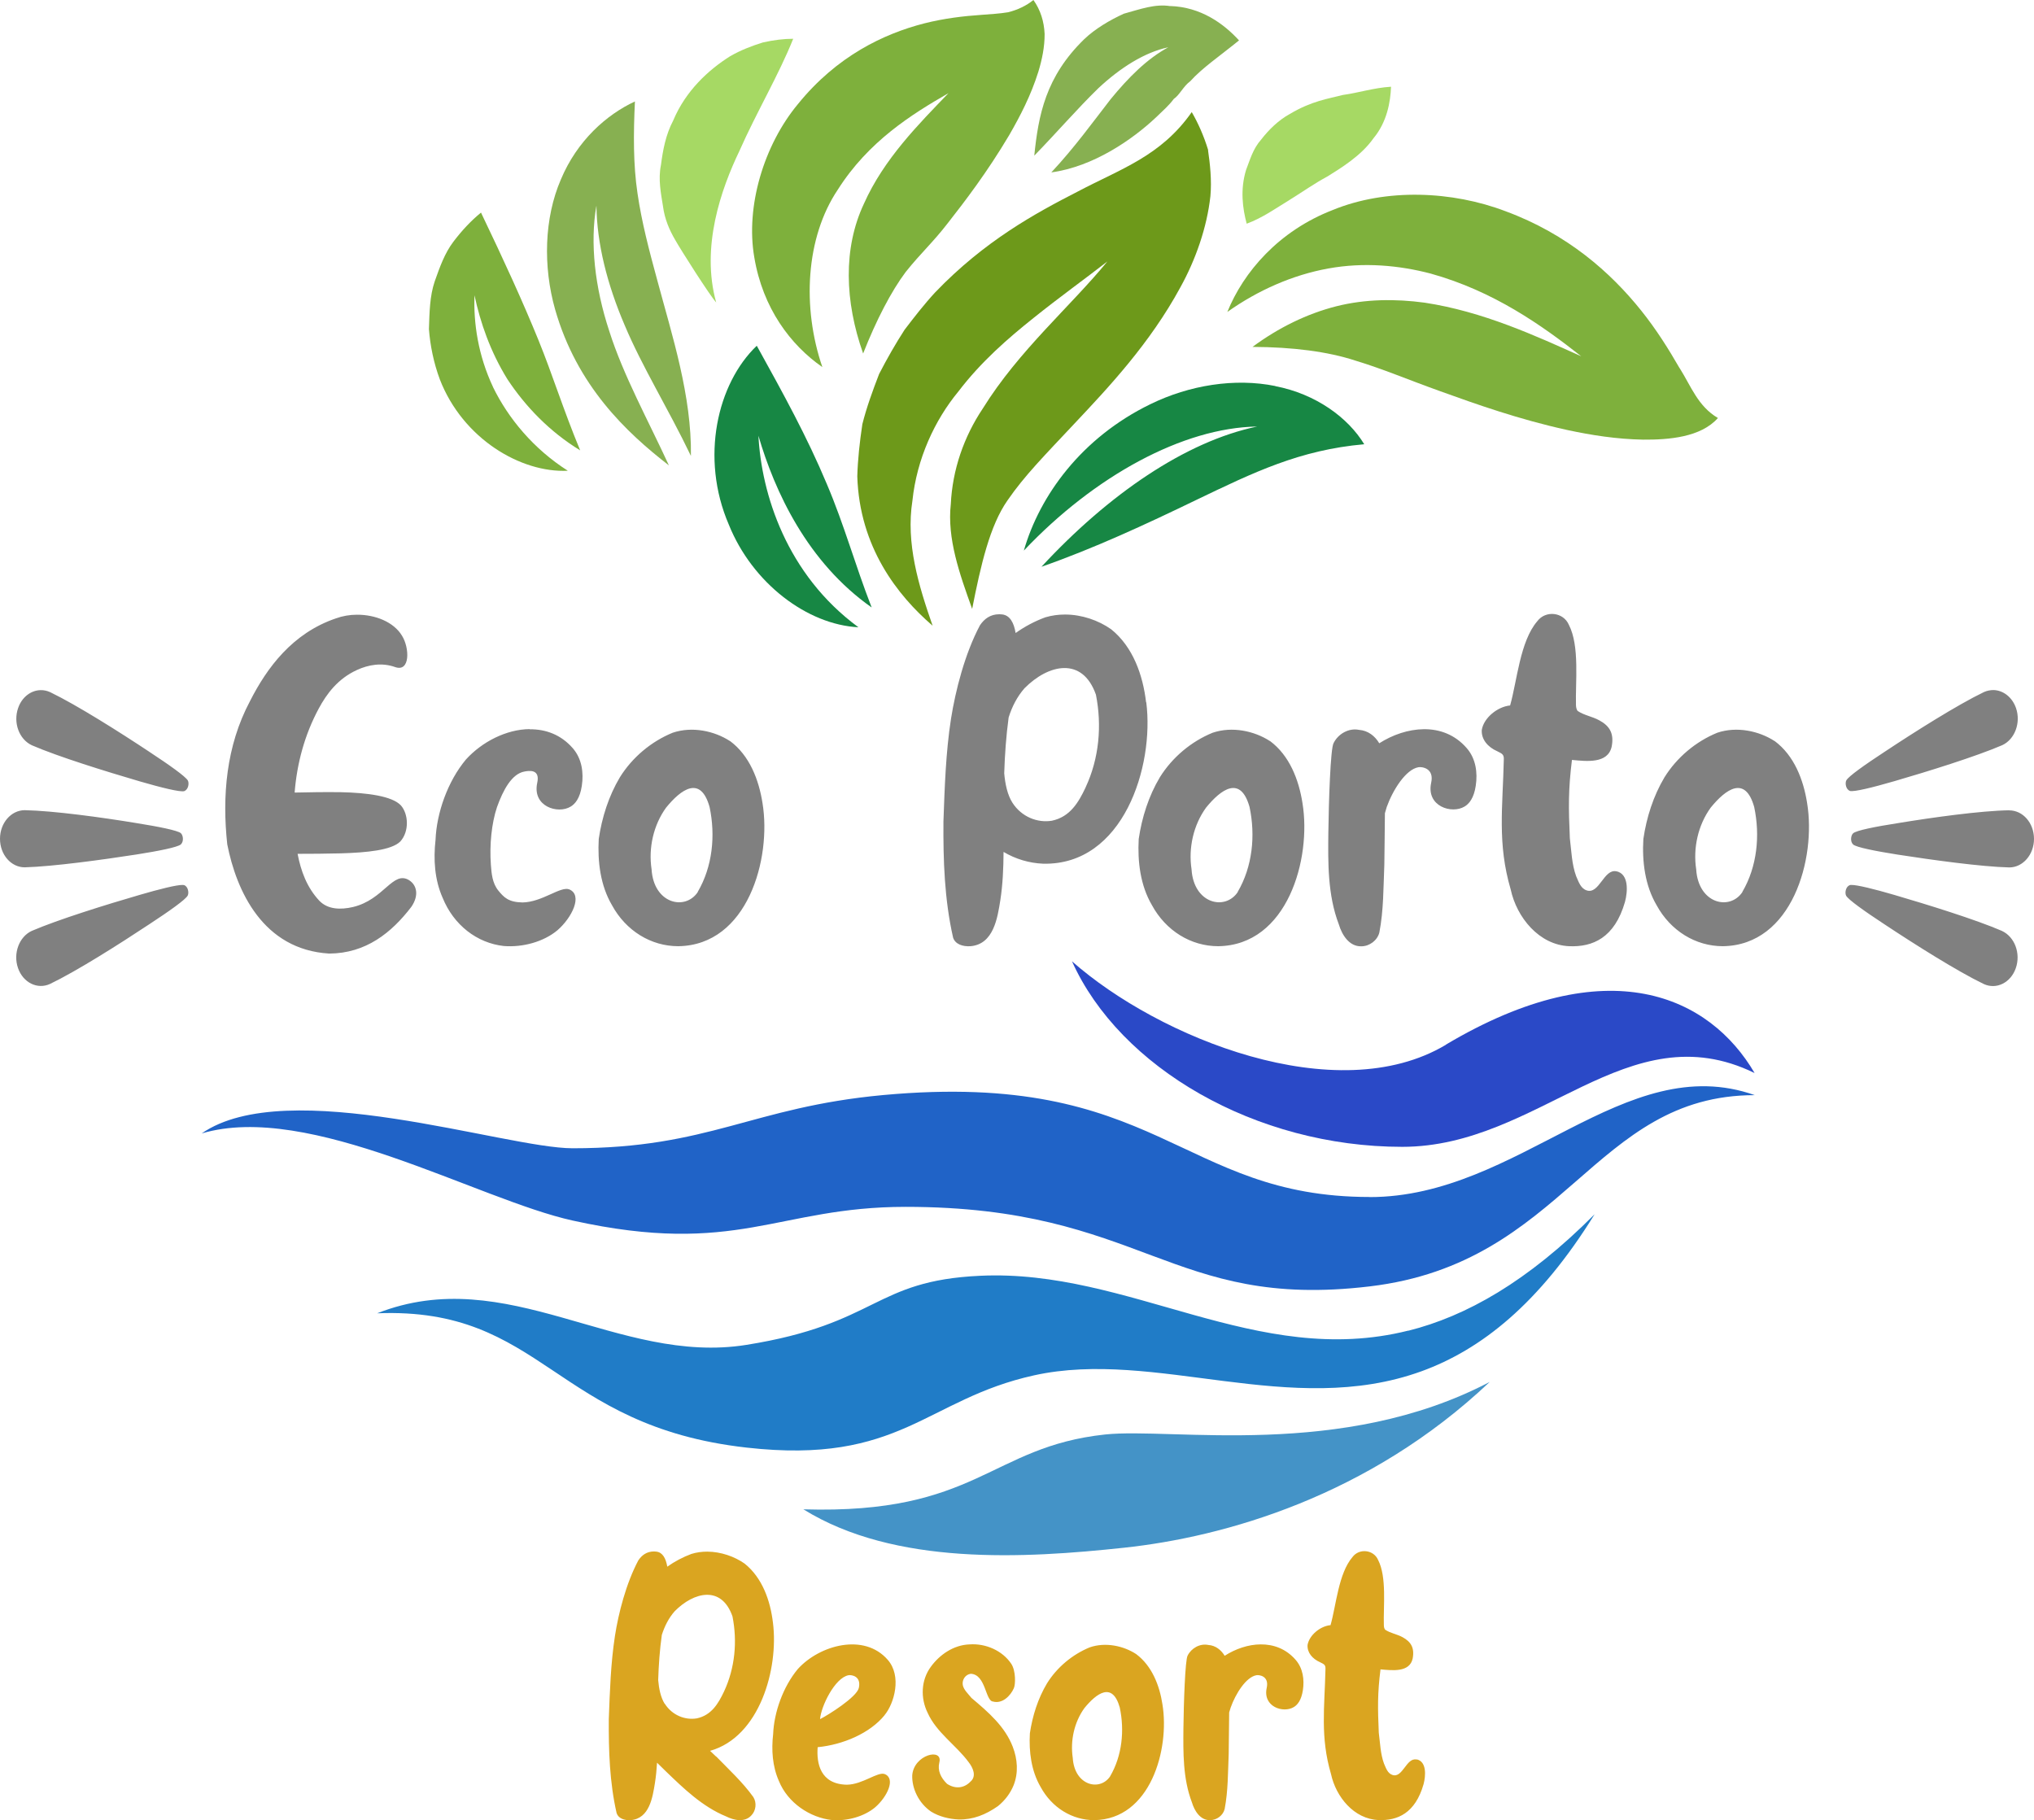
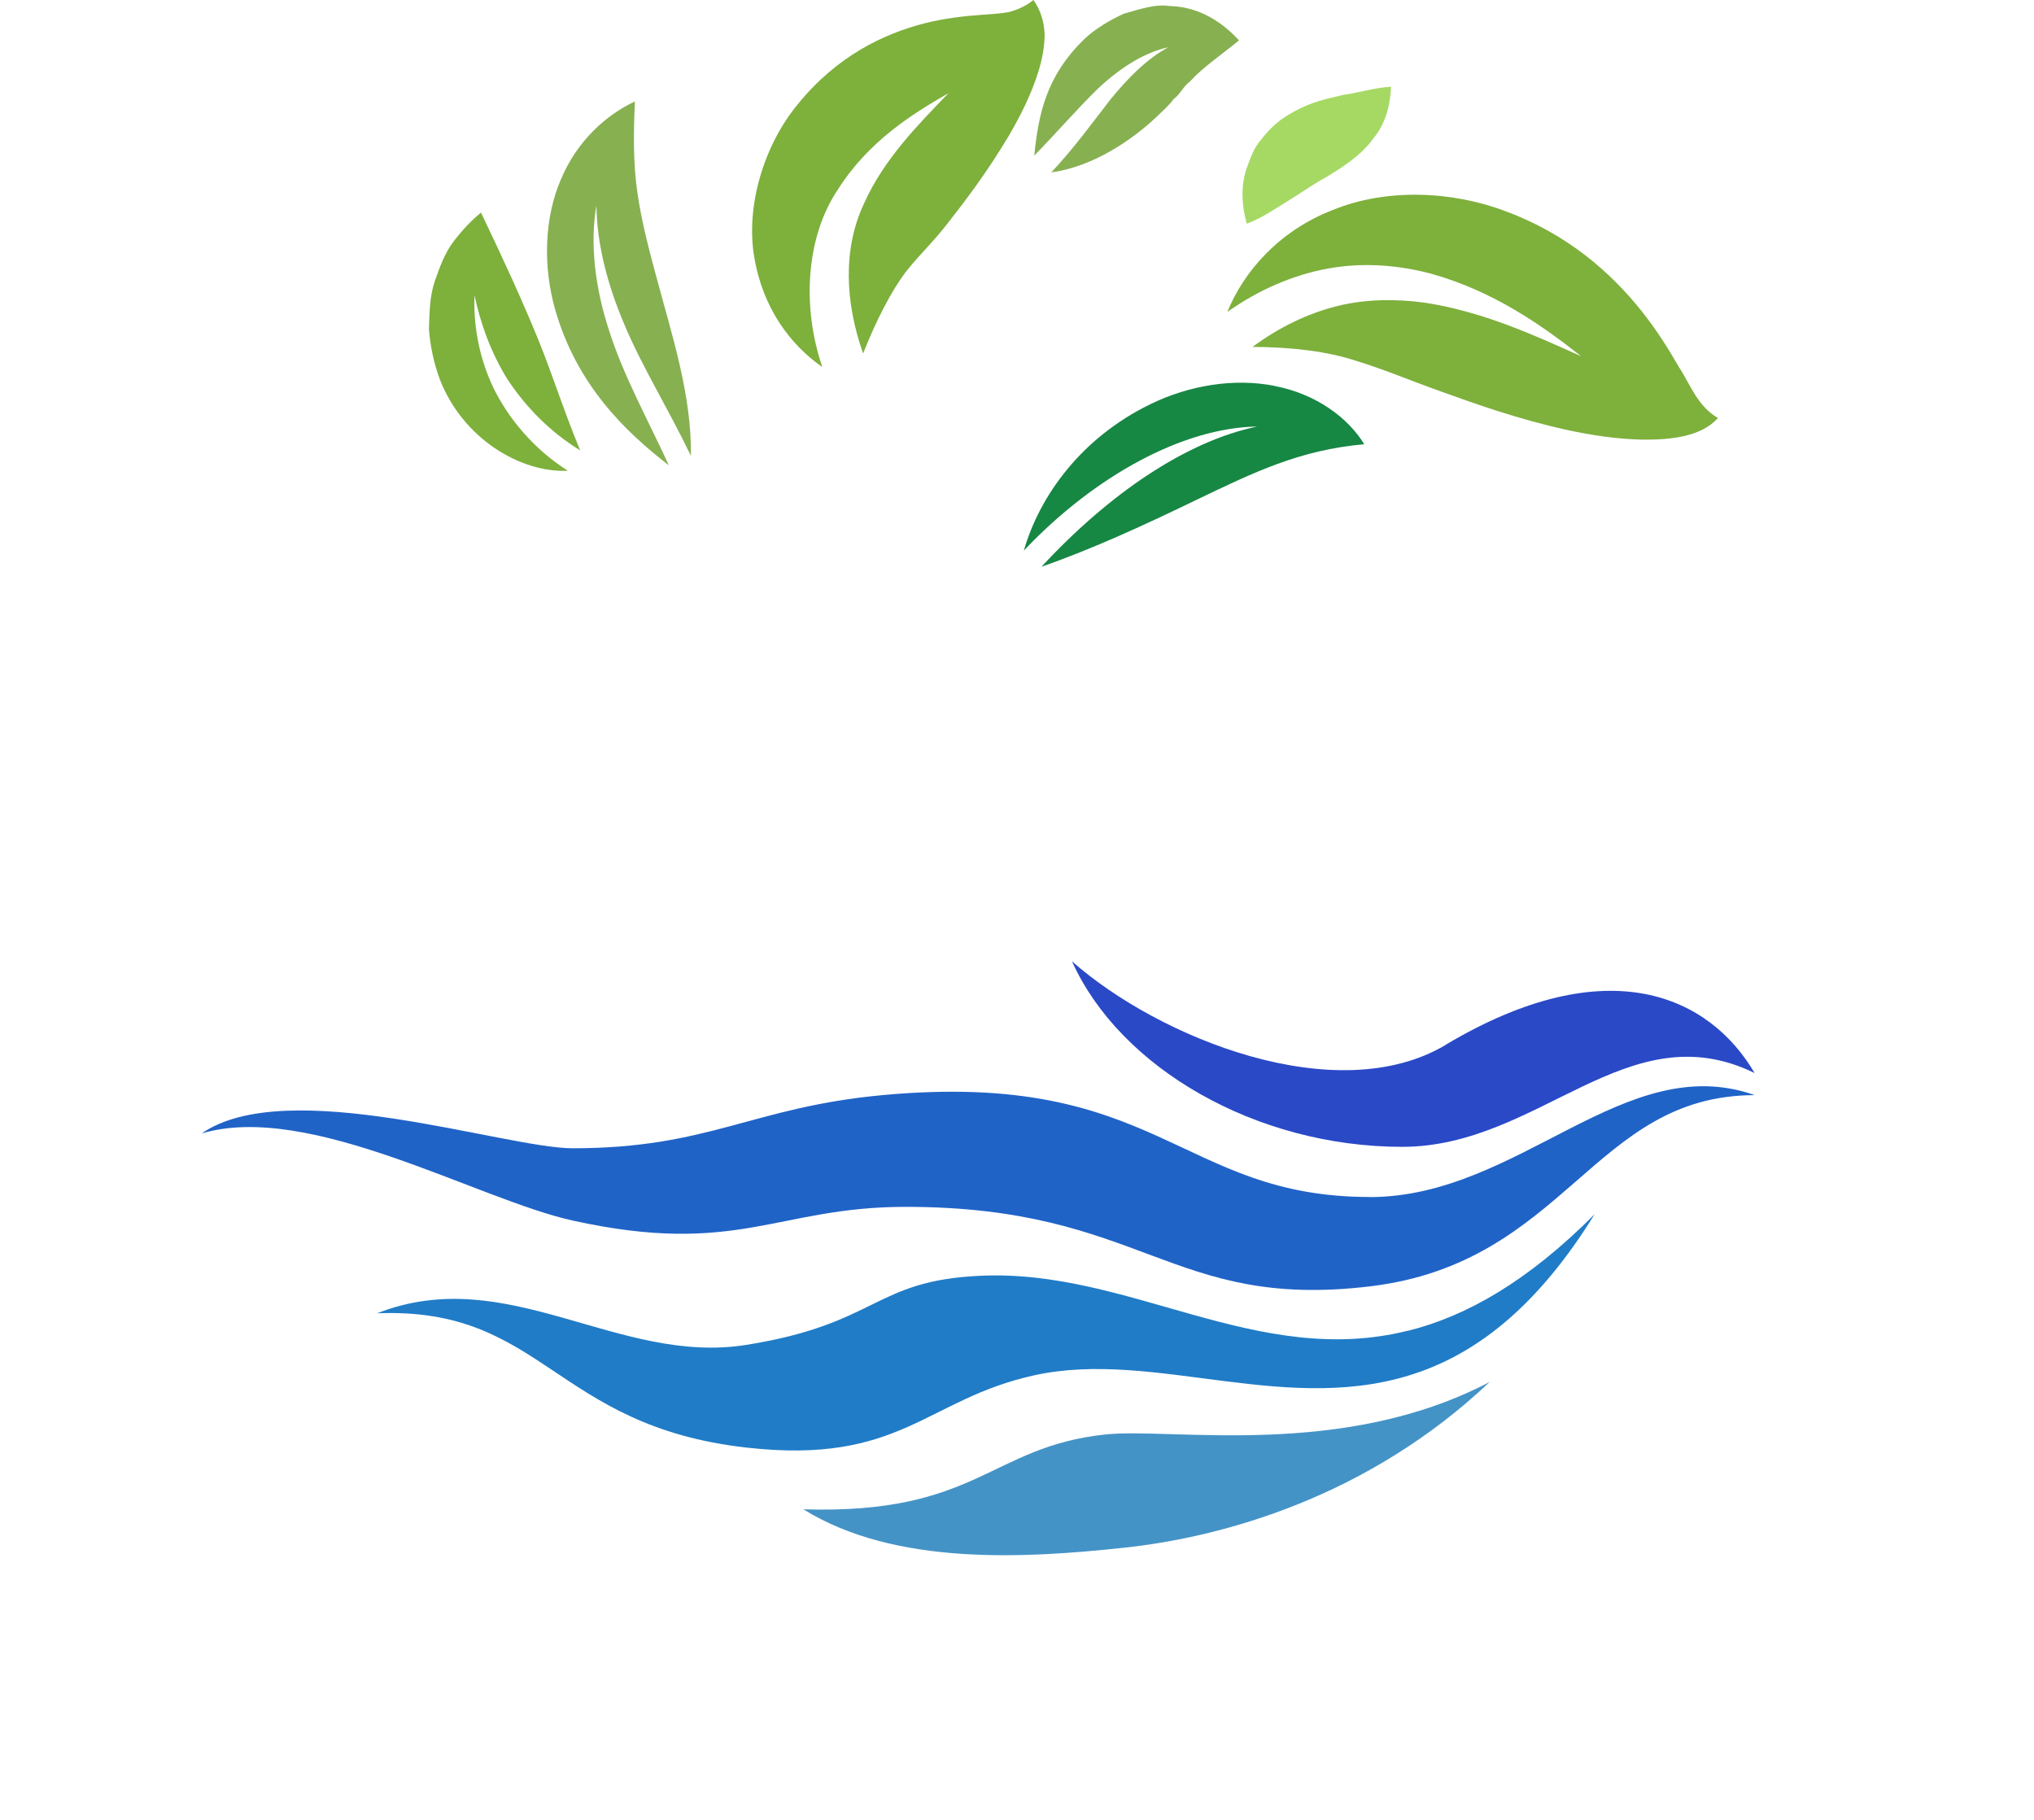
<svg xmlns="http://www.w3.org/2000/svg" viewBox="0 0 212.49 190.16">
  <defs>
    <style>
      .cls-1 {
        fill: #a6d964;
      }

      .cls-2 {
        fill: #daa520;
      }

      .cls-3 {
        fill: #6d991a;
      }

      .cls-4 {
        isolation: isolate;
      }

      .cls-5 {
        fill: #7eb03c;
      }

      .cls-6 {
        fill: #2063c7;
      }

      .cls-7 {
        fill: #207cc7;
      }

      .cls-8 {
        fill: #87b051;
      }

      .cls-9 {
        fill: #4493c7;
      }

      .cls-10 {
        fill: #178744;
      }

      .cls-11 {
        fill: #2a49c7;
      }

      .cls-12 {
        fill: gray;
      }
    </style>
  </defs>
  <g id="_Path_" data-name="&amp;lt;Path&amp;gt;" class="cls-4">
    <g id="_Path_-2" data-name="&amp;lt;Path&amp;gt;">
-       <path class="cls-3" d="M126.22,15.69c-.47-1.54-1.08-2.88-1.72-3.98-3.22,4.61-7.45,5.94-11.87,8.28-4.47,2.29-9.77,5.17-14.94,10.56-1.12,1.21-2.19,2.59-3.19,3.9-.97,1.5-1.86,3.07-2.66,4.62-.68,1.76-1.31,3.49-1.75,5.24-.28,1.86-.48,3.7-.53,5.45.23,7.38,4.18,12.43,7.87,15.61-1.47-4.21-2.81-8.62-2.11-13.07.46-4.37,2.32-8.4,4.8-11.4,2.38-3.12,5.17-5.54,7.85-7.68,2.69-2.16,5.32-4.04,7.72-5.91-3.85,4.7-9.26,9.31-13.02,15.37-1.98,2.96-3.17,6.4-3.34,9.98-.4,3.59.91,7.29,2.23,10.95.91-4.62,1.85-8.7,3.69-11.33,1.79-2.6,3.84-4.66,7-8.03,3.56-3.78,7.88-8.37,11.06-14.23,1.59-2.87,2.78-6.25,3.14-9.53.15-1.66-.04-3.38-.25-4.81Z" />
-     </g>
+       </g>
  </g>
  <g id="_Path_-3" data-name="&amp;lt;Path&amp;gt;" class="cls-4">
    <g id="_Path_-4" data-name="&amp;lt;Path&amp;gt;">
      <path class="cls-5" d="M107.96,0c-.74.61-1.71,1.05-2.64,1.28-.92.15-1.83.2-2.76.27-1.89.13-3.9.36-6.03.9-4.19,1.08-9.09,3.39-13.16,8.41-3.58,4.3-5.49,10.72-4.57,16.02.89,5.33,3.79,9.16,7.11,11.47-2.13-6.22-1.75-13.52,1.61-18.53,3.2-5.05,7.71-7.87,11.57-10.09-3.1,3.22-6.76,6.88-8.84,11.56-2.18,4.64-2.01,10.18-.08,15.64,1.38-3.51,2.95-6.52,4.45-8.52,1.6-2,2.83-3.07,4.38-5.08,1.78-2.27,4.12-5.32,6.44-9.23,1.13-1.96,2.26-4.13,3.04-6.62.38-1.26.66-2.59.65-3.94-.06-1.3-.43-2.5-1.17-3.54Z" />
    </g>
  </g>
  <g id="_Path_-5" data-name="&amp;lt;Path&amp;gt;" class="cls-4">
    <g id="_Path_-6" data-name="&amp;lt;Path&amp;gt;">
      <path class="cls-5" d="M175.47,38.47c-1.14-1.98-2.41-4.02-4.02-6.03-3.19-3.98-7.69-7.98-14.16-10.37-5.55-2.12-12.46-2.43-18.06-.13-5.64,2.18-9.33,6.48-11.01,10.65,3.18-2.26,6.83-3.87,10.54-4.54,3.73-.68,7.42-.33,10.7.53,6.6,1.84,11.6,5.4,15.73,8.64-4.79-2.15-10.28-4.68-16.36-5.6-3.03-.41-6.19-.39-9.24.38-3.06.78-6.02,2.23-8.74,4.24,4.19.02,7.85.48,10.77,1.44,2.93.89,5.43,1.97,8.81,3.18,3.82,1.38,8.28,2.96,13.29,4.06,2.51.54,5.16.96,7.93,1.01,2.68.02,6.03-.24,7.82-2.26-2.09-1.23-2.8-3.31-3.99-5.2Z" />
    </g>
  </g>
  <g id="_Path_-7" data-name="&amp;lt;Path&amp;gt;" class="cls-4">
    <g id="_Path_-8" data-name="&amp;lt;Path&amp;gt;">
      <path class="cls-10" d="M133.24,40.33c-4.23-.86-8.99-.1-13.07,1.9-7.19,3.5-11.56,9.55-13.21,15.29,7.37-7.79,16.62-12.84,24.37-12.96-7.49,1.56-15.55,7.11-22.53,14.65,5.44-1.9,10.88-4.42,16.15-6.97,6.04-2.9,10.81-5.23,17.57-5.83-1.68-2.77-5.04-5.25-9.29-6.07Z" />
    </g>
  </g>
  <g id="_Path_-9" data-name="&amp;lt;Path&amp;gt;" class="cls-4">
    <g id="_Path_-10" data-name="&amp;lt;Path&amp;gt;">
      <path class="cls-8" d="M122.26.64c-1.6-.26-3.17.33-4.85.79-1.46.66-3.02,1.59-4.14,2.66-4.04,3.93-4.79,7.95-5.22,12.17,2.33-2.39,4.47-4.88,6.7-7.05,2.28-2.13,4.83-3.75,7.3-4.27-2.22,1.2-4.15,3.14-6.03,5.43-1.84,2.37-3.76,5.04-6.19,7.64,4.41-.6,8.49-3.44,10.96-5.77.73-.71,1.3-1.19,1.84-1.91.6-.4,1.01-1.34,1.71-1.84,1.25-1.39,3.07-2.62,5.1-4.27-1.6-1.75-3.99-3.49-7.19-3.59Z" />
    </g>
  </g>
  <g id="_Path_-11" data-name="&amp;lt;Path&amp;gt;" class="cls-4">
    <g id="_Path_-12" data-name="&amp;lt;Path&amp;gt;">
      <path class="cls-8" d="M62.31,21.53c.05,3.91,1.11,8.16,2.96,12.47,1.83,4.35,4.5,8.61,6.91,13.63.09-6.27-1.96-12.56-3.49-18.26-.9-3.3-1.65-6.16-2.09-9.17-.45-3.01-.43-6.21-.27-9.6-2.96,1.37-6.04,4.09-7.74,8.16-1.74,4.03-1.87,9.07-.6,13.56,2.28,7.98,7.42,12.84,11.89,16.3-2.18-4.74-4.76-9.4-6.23-14.03-1.52-4.61-2.02-9.22-1.35-13.07Z" />
    </g>
  </g>
  <g id="_Path_-13" data-name="&amp;lt;Path&amp;gt;" class="cls-4">
    <g id="_Path_-14" data-name="&amp;lt;Path&amp;gt;">
      <path class="cls-5" d="M51.51,40.44c-1.57-3.33-2.05-6.71-1.94-9.59.6,2.82,1.65,5.88,3.44,8.77,1.87,2.83,4.39,5.47,7.6,7.43-1.8-4.35-2.89-7.91-4.35-11.5-1.67-4.1-3.6-8.31-6.01-13.34-1.02.83-1.99,1.86-2.89,3.05-.9,1.19-1.41,2.62-1.95,4.15-.52,1.54-.54,3.22-.6,4.97.13,1.72.5,3.54,1.14,5.26,2.4,6.19,8.46,9.78,13.37,9.54-3.58-2.28-6.22-5.47-7.82-8.75Z" />
    </g>
  </g>
  <g id="_Path_-15" data-name="&amp;lt;Path&amp;gt;" class="cls-4">
    <g id="_Path_-16" data-name="&amp;lt;Path&amp;gt;">
      <path class="cls-1" d="M140.29,9.92c-1.54.4-3.25.62-5.55,1.99-1.18.65-2.17,1.62-2.98,2.66-.88.99-1.18,2.15-1.58,3.17-.64,2.08-.36,4.05.06,5.63,1.66-.61,3.09-1.64,4.52-2.51,1.48-.92,2.5-1.66,3.94-2.44,1.37-.86,3.49-2.13,4.79-3.98,1.41-1.7,1.77-3.79,1.83-5.38-1.8.11-3.36.63-5.03.86Z" />
    </g>
  </g>
  <g id="_Path_-17" data-name="&amp;lt;Path&amp;gt;" class="cls-4">
    <g id="_Path_-18" data-name="&amp;lt;Path&amp;gt;">
-       <path class="cls-1" d="M82.87,4.05c-.98,0-2.05.13-3.19.39-1.08.34-2.28.78-3.43,1.45-2.23,1.41-4.62,3.59-5.92,6.7-.79,1.49-1.08,3.11-1.28,4.64-.31,1.51,0,2.98.21,4.31.17,1.34.68,2.51,1.28,3.53.57,1.02,3.63,5.83,4.28,6.53-1.62-5.79.51-11.84,2.43-15.84,1.78-4.03,4.11-7.94,5.61-11.7Z" />
-     </g>
+       </g>
  </g>
  <g id="_Path_-19" data-name="&amp;lt;Path&amp;gt;" class="cls-4">
    <g id="_Path_-20" data-name="&amp;lt;Path&amp;gt;">
-       <path class="cls-10" d="M79.22,45.48c1.71,5.88,5.14,13.28,11.84,17.98-1.76-4.53-2.85-8.59-4.68-12.89-2.07-4.94-4.52-9.39-7.32-14.45-4.12,3.93-5.94,11.69-2.92,18.69,2.47,6.13,8.2,10.45,13.54,10.72-7.52-5.52-10.14-13.96-10.45-20.05Z" />
-     </g>
+       </g>
  </g>
  <g id="_Path_-21" data-name="&amp;lt;Path&amp;gt;" class="cls-4">
    <g id="_Path_-22" data-name="&amp;lt;Path&amp;gt;">
      <path class="cls-6" d="M143.09,125.05c-19.88,0-22.04-13.29-50.82-10.65-13.75,1.27-18.13,5.56-32.45,5.56-7.05,0-29.83-7.74-38.75-1.55,11.27-3.35,28.86,6.92,38.75,9.1,17.19,3.8,21.35-1.43,34.79-1.43,24.85,0,27.6,10.8,48.48,8.31,20.51-2.44,23.33-19.98,40.23-19.98-13.61-4.82-24.6,10.65-40.23,10.65Z" />
    </g>
  </g>
  <g id="_Path_-23" data-name="&amp;lt;Path&amp;gt;" class="cls-4">
    <g id="_Path_-24" data-name="&amp;lt;Path&amp;gt;">
      <path class="cls-7" d="M147.12,139.01c-15.86,3.98-29.1-6.46-44.71-5.73-11.2.51-10.65,5.02-24.44,7.22-13.45,2.15-24.97-8.65-38.57-3.3,17.37-.69,18.43,11.76,38.59,14.03,16.12,1.82,18.71-5.05,30.05-7.55,12.65-2.79,26.81,4.54,40.48-.43,6.18-2.25,12.27-7.02,18.07-16.4-7.04,7.08-13.45,10.66-19.46,12.17Z" />
    </g>
  </g>
  <g id="_Path_-25" data-name="&amp;lt;Path&amp;gt;" class="cls-4">
    <g id="_Path_-26" data-name="&amp;lt;Path&amp;gt;">
      <path class="cls-9" d="M115.46,149.86c-12.06,1.29-13.35,8.37-31.53,7.82,9.55,5.92,23.07,5.13,33.51,4.01,10.44-1.12,25.53-5.34,38.19-17.32-15.47,8.12-33.16,4.75-40.16,5.49Z" />
    </g>
  </g>
  <g id="_Path_-27" data-name="&amp;lt;Path&amp;gt;" class="cls-4">
    <g id="_Path_-28" data-name="&amp;lt;Path&amp;gt;">
      <path class="cls-11" d="M151.05,109.15c-11.43,6.81-30-.72-39.06-8.72,4.99,11.1,19.17,19.38,34.5,19.38,14.34,0,23.52-14.2,36.81-7.71-4.65-7.96-15.24-13.09-32.26-2.96Z" />
    </g>
  </g>
  <g id="Resort" class="cls-4">
    <g id="Resort-2" data-name="Resort">
-       <path class="cls-2" d="M74.8,183.5c-.24-.23-.43-.42-.62-.59,5.18-1.45,7.18-8.58,6.57-13.38-.27-2.29-1.1-4.69-2.96-6.18-1.07-.75-2.48-1.24-3.9-1.25-.56,0-1.12.07-1.66.24-.89.33-1.74.78-2.52,1.33-.15-.88-.49-1.49-1.13-1.57-.09,0-.17-.01-.25-.02h0c-.77,0-1.28.39-1.65.94-1.28,2.42-2.07,5.51-2.44,7.9-.44,2.87-.53,5.79-.64,8.67-.02,3.29.08,6.6.82,9.84.19.55.82.76,1.47.72,1.97-.16,2.29-2.41,2.53-3.88.11-.71.18-1.41.22-2.12.27.26.58.57.98.96,1.76,1.69,3.74,3.63,6.23,4.65.81.41,1.96.66,2.65-.11.48-.5.57-1.32.2-1.91-1.12-1.56-2.55-2.87-3.88-4.24ZM69.44,178c-.42-.68-.6-1.57-.68-2.48.05-1.58.16-3.15.38-4.72.29-.91.72-1.77,1.35-2.48,1-1.01,2.22-1.69,3.34-1.71h0c1.12-.02,2.12.63,2.69,2.25.52,2.61.27,5.39-.88,7.85-.59,1.24-1.3,2.48-2.85,2.81-1.21.2-2.56-.31-3.34-1.53ZM92.41,179.18c1.02-1.23,1.82-4.08.33-5.78-2.46-2.83-7.11-1.55-9.39.96h0c-1.55,1.86-2.49,4.54-2.58,6.8-.19,1.65-.08,3.37.6,4.9.93,2.3,3.26,3.83,5.53,4.08,1.62.13,3.39-.37,4.54-1.34,1.24-1.08,2.16-2.98.99-3.46-.74-.28-2.29,1.08-3.95,1.11-2.79-.05-3.19-2.23-3.06-3.92,2.66-.26,5.46-1.46,6.99-3.34ZM88.65,175.01c.29-.05,1.35.08,1.07,1.33h0c-.22.96-3.17,2.81-4.05,3.26.1-1.34,1.55-4.33,2.98-4.59ZM101.47,177.36c-.32-.4-.8-.83-.89-1.33-.09-.54.27-1.1.84-1.17,1.58.08,1.51,2.84,2.32,2.9.98.27,1.83-.61,2.17-1.38.19-.38.22-1.85-.27-2.57-.91-1.36-2.65-2.14-4.35-2.02-1.68.06-3.13,1.08-4.04,2.33-1.04,1.4-1.1,3.29-.34,4.82.92,2.06,2.96,3.36,4.28,5.15.45.57.87,1.48.18,2.05-.66.68-1.57.78-2.43.22-.67-.65-1.01-1.4-.81-2.23.41-1.57-2.68-.83-2.83,1.35-.04,1.37.68,2.9,1.97,3.78.84.52,1.89.78,2.89.82,1.49.03,2.8-.49,4.09-1.39.73-.59,1.3-1.34,1.64-2.18.52-1.31.41-2.73-.09-4.03-.81-2.09-2.47-3.55-4.34-5.12ZM118.69,172.8h0c-1.32-.86-3.2-1.27-4.85-.7-1.82.75-3.42,2.09-4.46,3.76-.95,1.59-1.52,3.4-1.79,5.22-.11,1.91.14,3.92,1.12,5.6,1.18,2.18,3.31,3.47,5.6,3.47,5.88-.07,7.9-7.42,7.13-12.09-.3-1.98-1.1-4.03-2.75-5.26ZM115.98,185.57c-1.07,1.6-3.73.99-3.91-1.92-.27-1.8.15-3.73,1.22-5.21h0c1.27-1.55,2.92-2.78,3.69-.06.51,2.4.25,5.04-1,7.18ZM131.69,171.79c-1.28.01-2.61.46-3.75,1.19-.37-.61-.95-1.08-1.71-1.13-.87-.18-1.77.33-2.16,1.11-.26.44-.41,5.01-.44,7.62-.02,2.44-.07,5.21.89,7.72.26.87.87,1.88,1.9,1.85.69,0,1.36-.49,1.52-1.17.36-1.89.34-3.82.42-5.74.01-1.09.04-2.72.05-4.34.05-.18.1-.35.16-.52.51-1.43,1.6-3.18,2.69-3.37.29-.05,1.35.08,1.07,1.33-.42,1.98,1.74,2.66,2.83,2,.39-.23.79-.72.95-1.76.17-1.11.01-2.3-.76-3.18-1-1.15-2.3-1.62-3.65-1.61ZM147.99,183.82c-1.07-.24-1.45,1.97-2.52,1.61-.51-.17-.67-.7-.89-1.2-.37-1.01-.4-2.16-.54-3.22-.11-2.54-.14-4.09.18-6.61,1.23.11,3.04.34,3.36-1.13.22-1.17-.22-1.77-1.05-2.23-.6-.33-1.27-.41-1.83-.79-.08-.11-.13-.26-.13-.49-.06-1.92.32-5.01-.6-6.79-.46-1.08-1.98-1.25-2.68-.3-1.46,1.7-1.7,5.04-2.29,7.11-1.05.09-2.22,1.03-2.4,2.07-.05.78.48,1.44,1.32,1.81.45.21.57.3.55.73-.09,3.99-.56,7.06.58,10.95.51,2.36,2.39,4.7,4.96,4.8h0c1.98.08,3.84-.7,4.71-3.75.23-.87.34-2.36-.72-2.59Z" />
-     </g>
+       </g>
  </g>
  <g id="_Eco_Porto_" data-name="(Eco Porto)" class="cls-4">
    <g id="_Eco_Porto_-2" data-name="(Eco Porto)">
-       <path class="cls-12" d="M19.24,92.47s-.09-.02-.16-.02c-.63-.01-2.4.43-4.49,1.04-3.48,1.01-8.5,2.57-11.27,3.76-1.32.61-1.97,2.35-1.44,3.88.53,1.53,2.03,2.27,3.35,1.66,2.79-1.34,7.22-4.15,10.36-6.23,2.09-1.37,3.79-2.57,4.02-3,.15-.3.04-.94-.38-1.1ZM15.6,78.54c-3.14-2.08-7.58-4.89-10.36-6.23-.33-.15-.67-.22-1.01-.21-1,.02-1.95.73-2.34,1.88-.53,1.53.11,3.26,1.44,3.88,2.77,1.2,7.79,2.75,11.27,3.77,2.31.67,4.23,1.14,4.65,1.02.42-.16.53-.8.38-1.1-.23-.42-1.93-1.63-4.02-3ZM14.25,89.27c2.36-.37,4.29-.76,4.64-1.05.34-.32.24-.97,0-1.18-.35-.29-2.31-.68-4.69-1.06-3.58-.59-8.6-1.28-11.62-1.34C1.15,84.65,0,85.98,0,87.63s1.15,2.98,2.58,2.98c2.95-.08,8.12-.79,11.67-1.34ZM42.75,91.96c-1.71-1.06-2.62,2.03-5.89,2.8-1.26.29-2.62.27-3.51-.67-1.28-1.37-1.92-3.09-2.26-4.89,1.41,0,2.9-.01,4.53-.05,2.67-.08,5.28-.32,6.2-1.24.96-1.06.85-2.88.06-3.77-.91-.98-3.54-1.32-6.27-1.38-1.54-.02-3.28,0-4.83.04.24-3.02,1.03-6.01,2.52-8.78.82-1.52,1.98-3.11,4-4.03,1.18-.54,2.58-.8,3.98-.3,1.58.56,1.52-1.99.72-3.27-.86-1.44-2.79-2.21-4.71-2.2h0c-.75,0-1.5.13-2.19.38-4.54,1.54-7.21,5.15-8.99,8.66-2.49,4.69-2.91,9.92-2.37,14.94.96,4.88,3.73,11.01,10.65,11.42,3.83-.02,6.51-2.17,8.59-4.89.82-1.21.55-2.26-.22-2.76ZM55.33,76.17h0c-2.43.02-4.98,1.33-6.65,3.17-1.92,2.29-3.07,5.61-3.18,8.4-.23,2.04-.1,4.16.74,6.05,1.15,2.84,3.58,4.73,6.39,5.04,2,.16,4.18-.45,5.61-1.65,1.53-1.33,2.67-3.68,1.22-4.27-.92-.34-2.82,1.34-4.88,1.37-1.45-.03-1.93-.52-2.51-1.23-.65-.79-.72-1.81-.79-2.72-.15-2.06.07-4.3.64-6.01.63-1.76,1.54-3.49,2.88-3.72.36-.06,1.67-.34,1.32,1.2-.52,2.45,2.15,3.28,3.49,2.47.48-.28.98-.89,1.17-2.17.21-1.37.01-2.84-.94-3.93-1.23-1.42-2.84-2-4.5-1.98ZM76.26,77.42h0c-1.63-1.06-3.95-1.56-5.99-.87-2.25.92-4.22,2.58-5.51,4.65-1.17,1.96-1.88,4.2-2.21,6.45-.13,2.36.17,4.85,1.38,6.91,1.46,2.69,4.09,4.29,6.92,4.29,7.26-.09,9.76-9.16,8.81-14.94-.38-2.44-1.35-4.98-3.4-6.5ZM72.9,93.19c-1.32,1.98-4.61,1.23-4.83-2.37-.34-2.23.19-4.61,1.51-6.44h0c1.56-1.92,3.61-3.43,4.55-.07.63,2.97.31,6.23-1.24,8.87ZM119.73,73.37c-.33-2.83-1.36-5.79-3.65-7.63-1.32-.93-3.06-1.54-4.82-1.54-.69,0-1.38.09-2.05.29-1.1.4-2.15.96-3.11,1.64-.18-1.09-.6-1.84-1.39-1.94-.11-.01-.21-.02-.31-.02h0c-.95,0-1.58.49-2.03,1.16-1.58,2.98-2.55,6.8-3.02,9.76-.55,3.55-.66,7.15-.79,10.71-.03,4.06.1,8.15,1.01,12.16.23.69,1.01.94,1.81.89,2.43-.2,2.83-2.98,3.12-4.79.26-1.68.33-3.37.34-5.06,1.25.74,2.66,1.17,4.14,1.23,8.37.19,11.62-10.16,10.77-16.86ZM113.41,82.27c-.73,1.54-1.61,3.07-3.52,3.47-1.5.25-3.17-.39-4.13-1.89-.52-.83-.75-1.94-.85-3.06.06-1.95.2-3.89.46-5.83.35-1.13.89-2.18,1.66-3.06,1.24-1.25,2.75-2.09,4.13-2.11h0c1.38-.02,2.62.77,3.33,2.78.64,3.22.34,6.66-1.08,9.69ZM132.67,77.42h0c-1.63-1.06-3.95-1.56-5.99-.87-2.25.92-4.22,2.58-5.51,4.65-1.17,1.96-1.88,4.2-2.21,6.45-.13,2.36.17,4.85,1.38,6.91,1.46,2.69,4.09,4.29,6.92,4.29,7.26-.09,9.76-9.16,8.81-14.94-.38-2.44-1.35-4.98-3.4-6.5ZM129.31,93.19c-1.32,1.98-4.61,1.23-4.83-2.37-.34-2.23.19-4.61,1.51-6.44h0c1.56-1.92,3.61-3.43,4.55-.07.63,2.97.31,6.23-1.24,8.87ZM148.72,76.18c-1.58.02-3.22.57-4.63,1.47-.45-.76-1.17-1.33-2.11-1.4-1.07-.22-2.18.41-2.66,1.38-.33.54-.51,6.19-.55,9.41-.03,3.01-.09,6.44,1.1,9.54.32,1.08,1.08,2.32,2.35,2.28.85,0,1.67-.61,1.88-1.44.45-2.33.42-4.72.52-7.09.01-1.35.05-3.36.06-5.37.06-.22.12-.44.19-.65.63-1.76,1.98-3.93,3.32-4.16.36-.06,1.67.1,1.32,1.64-.52,2.45,2.15,3.28,3.49,2.47.48-.28.98-.89,1.17-2.17.21-1.37.01-2.84-.94-3.93-1.23-1.42-2.84-2-4.5-1.98ZM168.87,91.03c-1.32-.3-1.79,2.43-3.11,1.99-.63-.21-.83-.87-1.1-1.48-.46-1.25-.5-2.67-.66-3.98-.14-3.14-.17-5.05.22-8.17,1.52.14,3.75.42,4.15-1.39.28-1.44-.27-2.19-1.3-2.75-.75-.41-1.56-.51-2.26-.98-.1-.14-.16-.33-.17-.6-.07-2.38.4-6.19-.74-8.39-.57-1.34-2.44-1.55-3.31-.37-1.8,2.1-2.1,6.22-2.83,8.79-1.29.12-2.75,1.27-2.96,2.56-.06.96.6,1.78,1.63,2.23.55.26.7.37.67.9-.11,4.93-.69,8.72.72,13.53.63,2.92,2.96,5.8,6.12,5.93h0c2.44.1,4.74-.86,5.82-4.63.29-1.08.42-2.92-.9-3.2ZM185.39,77.42h0c-1.63-1.06-3.95-1.56-5.99-.87-2.25.92-4.22,2.58-5.51,4.65-1.17,1.96-1.88,4.2-2.21,6.45-.14,2.36.17,4.85,1.38,6.91,1.46,2.69,4.09,4.29,6.92,4.29,7.26-.09,9.76-9.16,8.81-14.94-.38-2.44-1.35-4.98-3.4-6.5ZM182.03,93.19c-1.32,1.98-4.61,1.23-4.83-2.37-.34-2.23.19-4.61,1.51-6.44h0c1.56-1.92,3.61-3.43,4.55-.07.63,2.97.31,6.23-1.24,8.87ZM193.25,82.63c.42.12,2.34-.35,4.65-1.02,3.48-1.01,8.5-2.57,11.27-3.76,1.32-.61,1.97-2.35,1.44-3.88-.4-1.15-1.34-1.85-2.34-1.88-.33,0-.68.06-1.01.21-2.78,1.34-7.22,4.15-10.36,6.23-2.09,1.37-3.79,2.57-4.02,3-.15.3-.04.94.38,1.1ZM209.16,97.26c-2.77-1.2-7.79-2.75-11.27-3.77-2.09-.61-3.87-1.05-4.49-1.04-.06,0-.12,0-.16.02-.42.16-.53.8-.38,1.1.23.42,1.93,1.63,4.02,3,3.14,2.08,7.58,4.89,10.36,6.23,1.32.61,2.82-.13,3.35-1.66.53-1.53-.11-3.26-1.44-3.88ZM209.91,84.65c-3.02.05-8.04.75-11.62,1.34-2.38.37-4.34.76-4.69,1.06-.24.21-.34.86,0,1.18.35.29,2.29.68,4.64,1.05,3.55.55,8.72,1.27,11.67,1.34,1.42,0,2.58-1.34,2.58-2.98,0-1.65-1.15-2.98-2.58-2.98Z" />
-     </g>
+       </g>
  </g>
</svg>